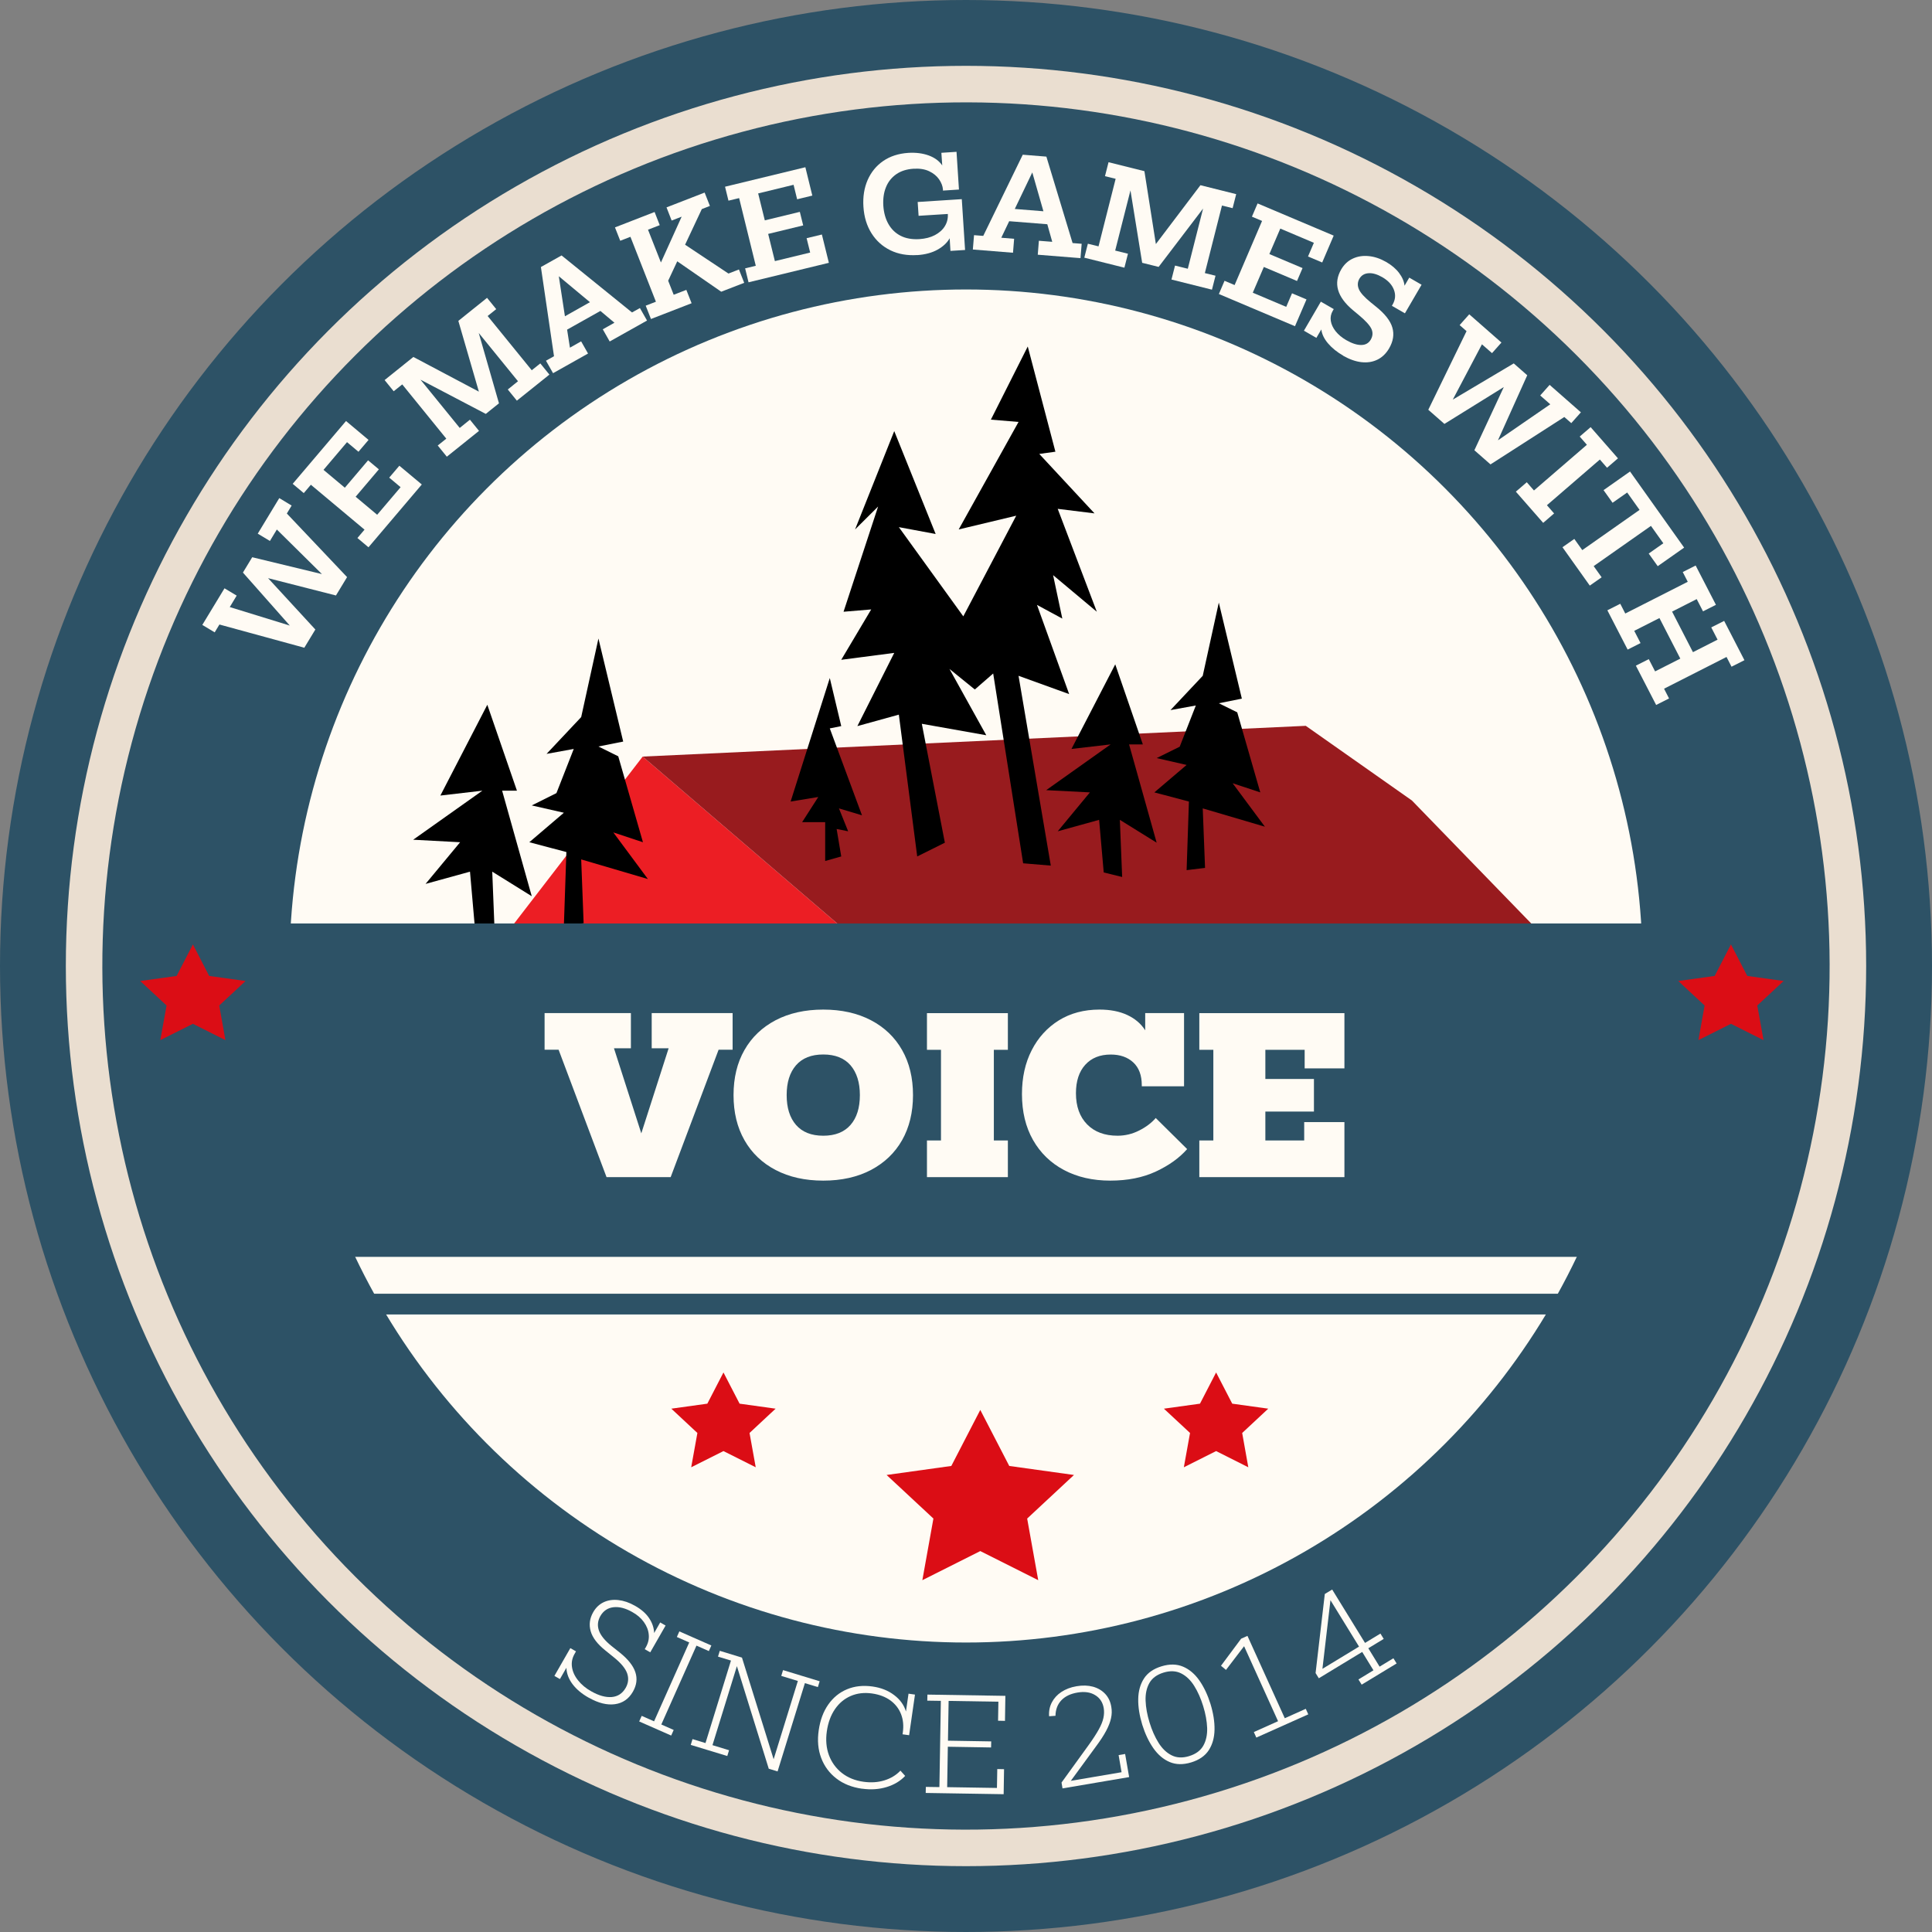
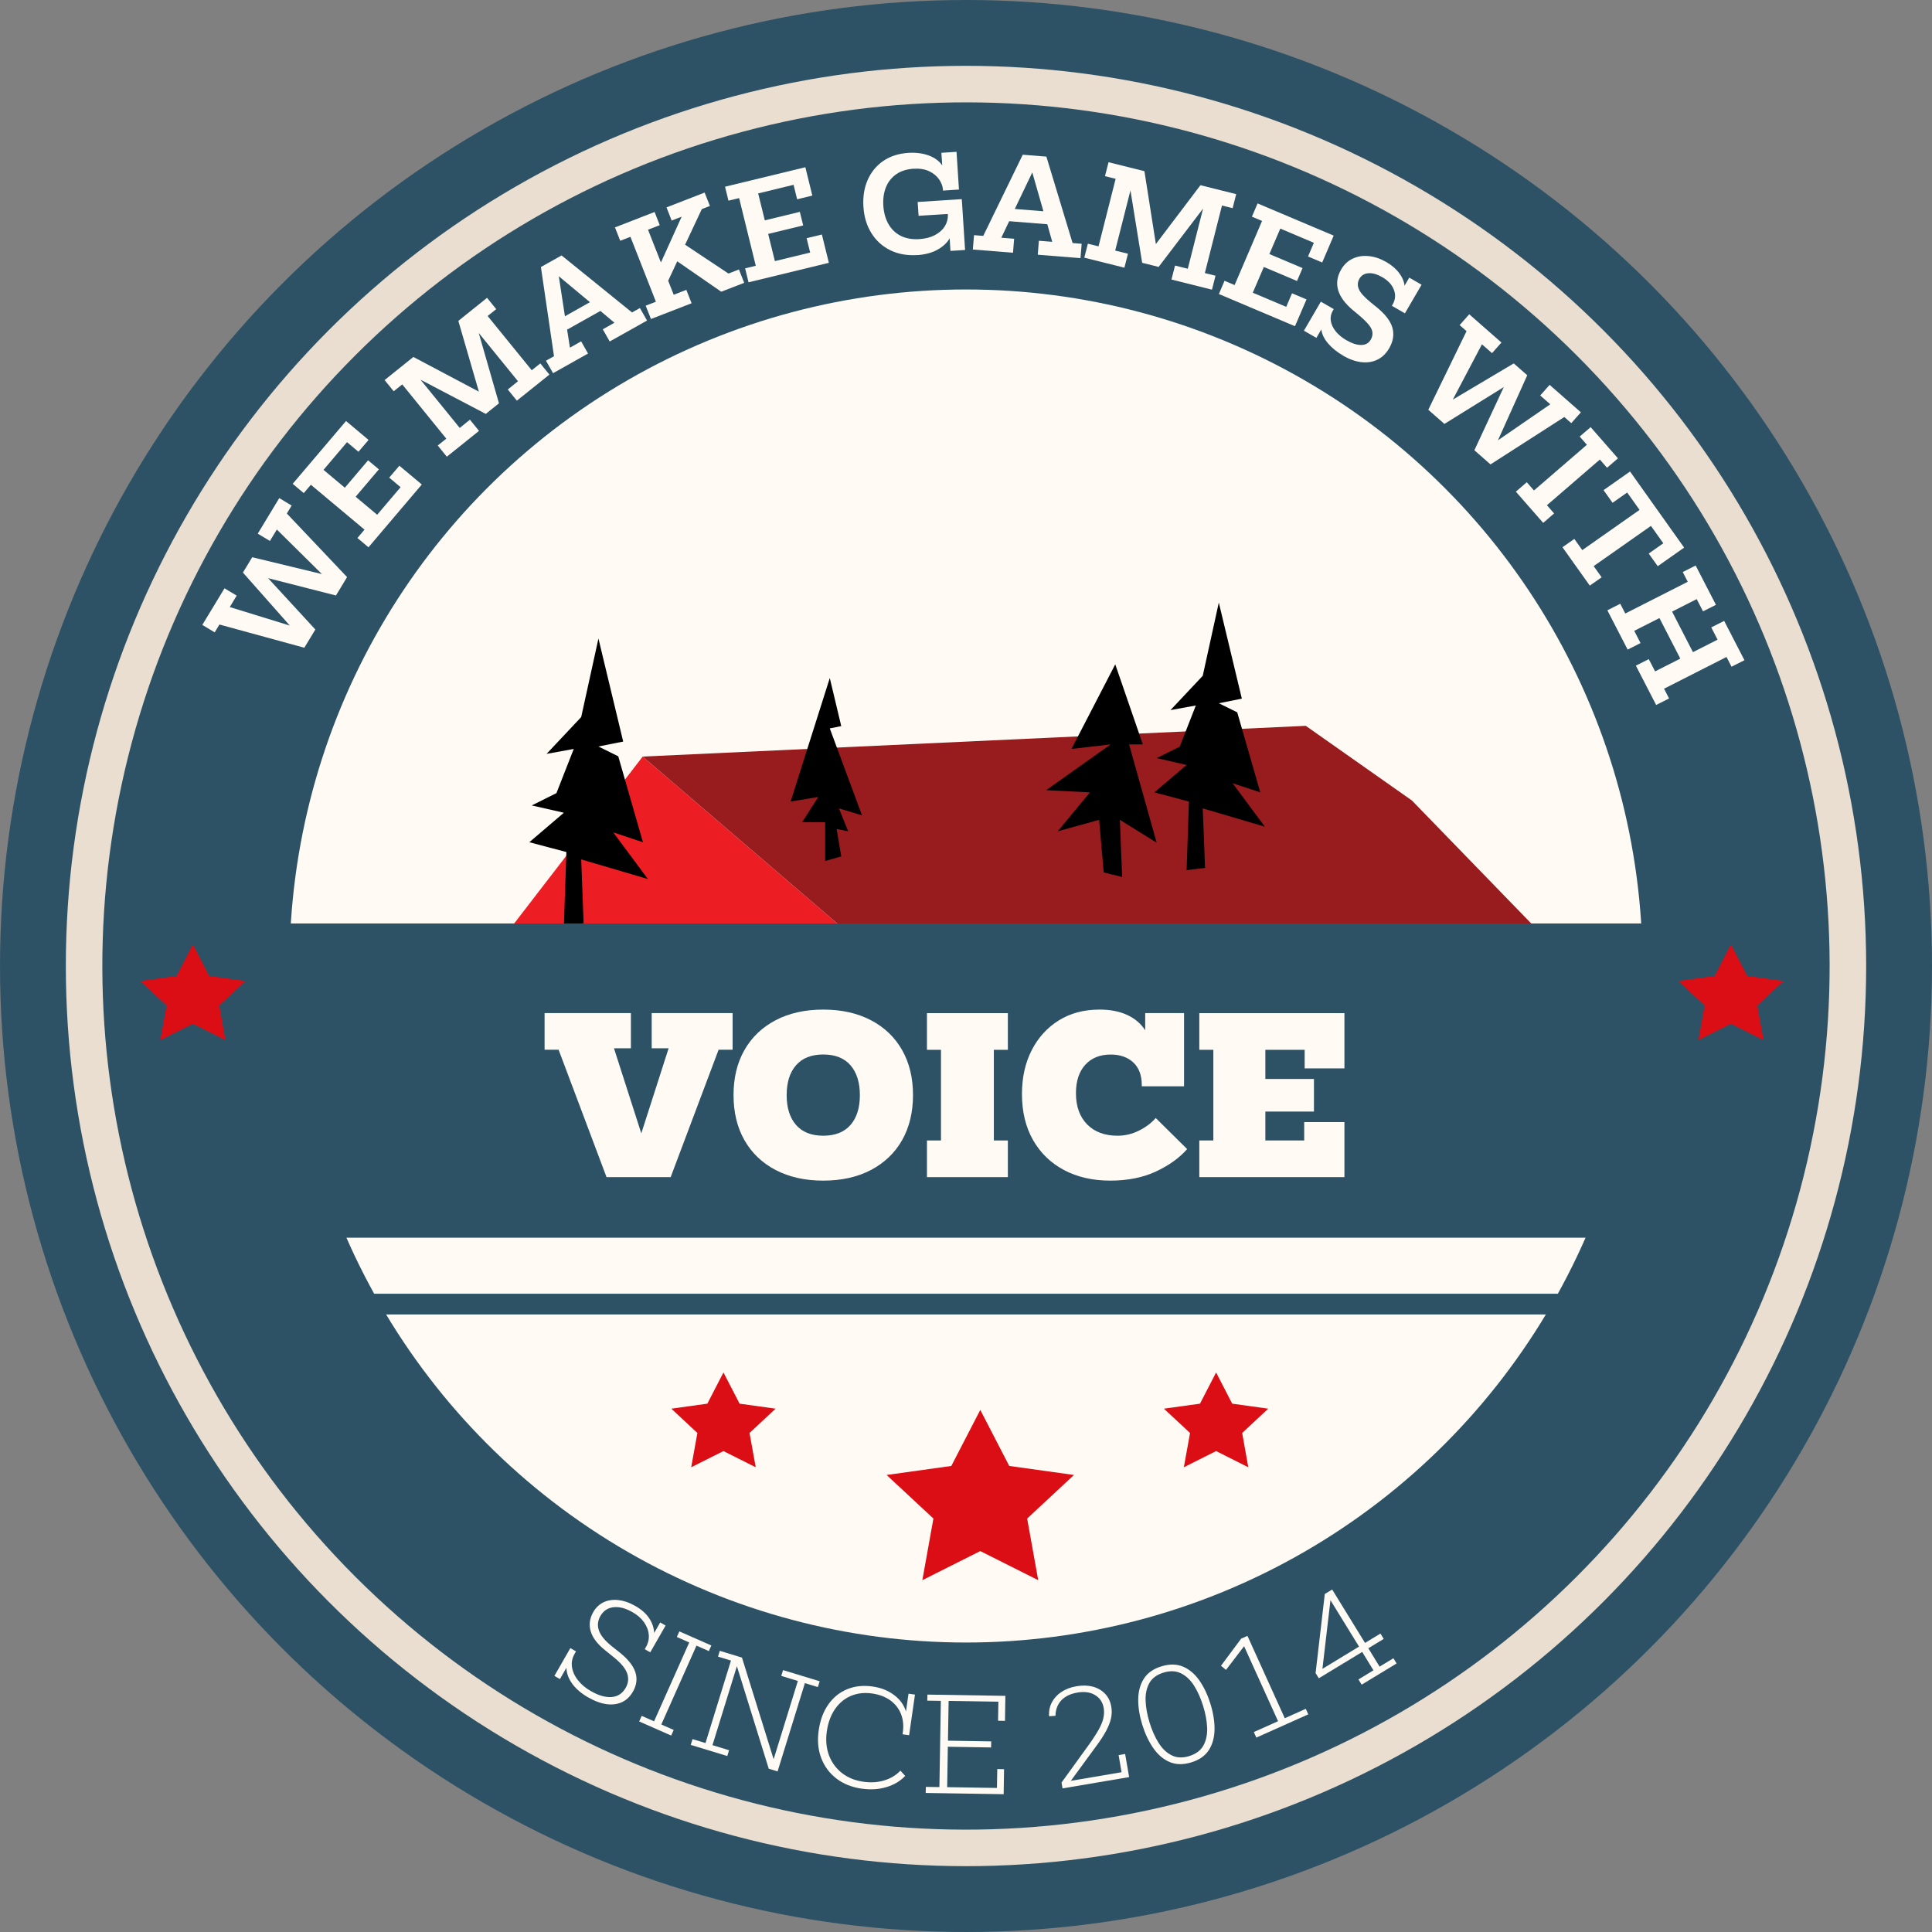
<svg xmlns="http://www.w3.org/2000/svg" viewBox="0 0 293.46 293.46">
  <rect x="0" y="0" width="293.46" height="293.46" fill="#808080" stroke="none" />
  <defs>
    <style>.d{fill:#fffbf4;}.e{fill:#630c0d;}.f{fill:#db0d15;}.g{fill:#2d5266;}.h{fill:#981b1e;}.i{fill:#eaded0;stroke:#2d5266;stroke-miterlimit:10;stroke-width:10px;}.j{fill:#ec1e24;}</style>
  </defs>
  <g id="a" />
  <g id="b">
    <g id="c">
      <g>
        <circle class="i" cx="146.73" cy="146.73" r="141.73" />
        <circle class="g" cx="146.73" cy="146.73" r="131.18" transform="translate(-60.78 146.73) rotate(-45)" />
        <circle class="d" cx="146.73" cy="146.73" r="102.76" />
        <g>
          <g>
            <polygon class="j" points="97.62 114.92 62.7 160.27 86.88 172.95 102.99 165.61 92.25 145.6 127.16 140.26 97.62 114.92" />
            <polyline class="h" points="214.46 121.59 198.34 110.25 97.62 114.92 127.16 140.26 145.97 150.27 161.41 147.6 194.98 152.94 240.24 148.16" />
            <polygon class="e" points="92.25 145.6 107.69 174.28 159.4 170.28 180.21 158.94 147.31 162.27 145.97 150.27 127.16 140.26 92.25 145.6" />
            <polygon class="e" points="180.88 151.6 178.87 168.28 194.98 174.28 194.98 152.94 180.88 151.6" />
          </g>
          <g>
-             <polygon points="135.83 65.48 129.88 80.42 133.38 76.94 128.13 92.92 132.33 92.57 127.78 100.22 135.83 99.17 130.23 110.29 136.53 108.55 139.32 130.09 143.52 128 140.02 109.94 149.81 111.68 144.22 101.61 148.07 104.73 150.86 102.3 155.41 131.13 159.61 131.48 154.71 102.65 162.4 105.43 157.51 91.88 161.36 93.96 159.96 87.36 166.6 92.92 160.66 77.29 166.25 77.98 157.86 68.95 160.31 68.61 156.11 52.63 150.51 63.74 154.71 64.09 145.62 80.42 154.36 78.33 146.32 93.62 136.53 80.07 142.12 81.11 135.83 65.48" />
            <polygon points="169.4 100.91 162.75 113.76 168.7 113.07 158.91 120.02 165.55 120.36 160.66 126.27 166.95 124.53 167.65 132.52 170.45 133.21 170.1 124.53 175.69 128 171.5 113.07 173.59 113.07 169.4 100.91" />
            <polygon points="185.13 91.53 182.69 102.65 177.79 107.86 181.64 107.16 179.19 113.42 175.69 115.15 180.24 116.19 175.34 120.36 180.59 121.75 180.24 132.17 183.04 131.83 182.69 122.79 192.13 125.57 187.23 118.97 191.43 120.36 187.93 108.2 185.13 106.82 188.63 106.12 185.13 91.53" />
-             <polygon points="74.02 107.05 66.89 120.84 73.27 120.1 62.76 127.55 69.89 127.93 64.64 134.26 71.39 132.4 72.14 140.97 75.14 141.72 74.77 132.4 80.77 136.13 76.27 120.1 78.52 120.1 74.02 107.05" />
            <polygon points="90.9 96.99 88.28 108.92 83.02 114.51 87.15 113.76 84.52 120.47 80.77 122.34 85.65 123.45 80.4 127.93 86.03 129.42 85.65 140.6 88.65 140.23 88.28 130.54 98.41 133.52 93.16 126.44 97.66 127.93 93.91 114.88 90.9 113.39 94.66 112.64 90.9 96.99" />
            <polygon points="126.04 102.99 120.09 121.75 124.29 121.06 121.84 124.88 125.34 124.88 125.34 130.78 127.78 130.09 127.08 125.92 128.83 126.27 127.43 122.79 130.93 123.84 126.04 110.64 127.78 110.29 126.04 102.99" />
          </g>
        </g>
        <rect class="g" x="38.6" y="140.27" width="214.36" height="47.73" />
        <g>
          <polygon class="f" points="148.9 214.16 144.5 222.67 134.67 224.04 141.78 230.66 140.1 240.02 148.9 235.6 157.7 240.02 156.02 230.66 163.13 224.04 153.3 222.67 148.9 214.16" />
          <polygon class="f" points="109.89 208.47 107.44 213.21 101.97 213.97 105.93 217.66 104.99 222.87 109.89 220.41 114.79 222.87 113.85 217.66 117.81 213.97 112.34 213.21 109.89 208.47" />
          <polygon class="f" points="184.72 208.47 182.27 213.21 176.79 213.97 180.76 217.66 179.82 222.87 184.72 220.41 189.61 222.87 188.68 217.66 192.64 213.97 187.17 213.21 184.72 208.47" />
        </g>
        <g>
          <rect class="g" x="41.32" y="179.02" width="210.26" height="3.15" />
          <rect class="g" x="50.01" y="196.51" width="192.88" height="3.15" />
-           <rect class="g" x="50.01" y="187.76" width="192.88" height="3.15" />
          <rect class="g" x="49.69" y="179.02" width="194.09" height="3.15" />
        </g>
        <g>
          <polygon class="f" points="29.3 143.45 26.83 148.24 21.3 149.01 25.3 152.73 24.35 157.99 29.3 155.51 34.24 157.99 33.3 152.73 37.3 149.01 31.77 148.24 29.3 143.45" />
          <polygon class="f" points="262.92 143.45 260.45 148.24 254.92 149.01 258.92 152.73 257.98 157.99 262.92 155.51 267.87 157.99 266.92 152.73 270.92 149.01 265.4 148.24 262.92 143.45" />
        </g>
        <g>
          <path class="d" d="M92.13,178.8l-7.28-19.35h-2.13v-5.57h13.11v5.35h-2.57l4.15,12.92,4.15-12.92h-2.57v-5.35h12.29v5.57h-2.13l-7.28,19.35h-9.75Z" />
          <path class="d" d="M125.05,179.33c-2.77,0-5.18-.54-7.23-1.61-2.05-1.07-3.63-2.58-4.74-4.53-1.11-1.95-1.66-4.23-1.66-6.85s.55-4.91,1.66-6.85c1.11-1.95,2.69-3.45,4.74-4.53,2.05-1.07,4.46-1.61,7.23-1.61s5.18,.54,7.23,1.61c2.05,1.07,3.63,2.58,4.74,4.53,1.11,1.95,1.66,4.23,1.66,6.85s-.56,4.91-1.66,6.85c-1.11,1.95-2.69,3.45-4.74,4.53-2.05,1.07-4.46,1.61-7.23,1.61Zm0-6.82c1.81,0,3.19-.55,4.14-1.64,.95-1.09,1.42-2.6,1.42-4.53s-.48-3.43-1.42-4.53c-.95-1.09-2.33-1.64-4.14-1.64s-3.19,.55-4.14,1.64c-.95,1.09-1.42,2.6-1.42,4.53s.47,3.43,1.42,4.53c.95,1.09,2.33,1.64,4.14,1.64Z" />
          <path class="d" d="M153.09,159.46h-2.13v13.77h2.13v5.57h-12.29v-5.57h2.13v-13.77h-2.13v-5.57h12.29v5.57Z" />
          <path class="d" d="M168.65,179.33c-2.68,0-5.02-.54-7.04-1.61-2.01-1.07-3.58-2.59-4.7-4.56-1.12-1.97-1.68-4.3-1.68-6.98,0-2.51,.49-4.73,1.48-6.66,.98-1.92,2.36-3.43,4.12-4.53,1.76-1.09,3.82-1.64,6.18-1.64,1.62,0,3.03,.27,4.21,.82,1.18,.55,2.09,1.32,2.73,2.33v-2.62h5.9v11.12h-6.42v-.16c0-1.51-.43-2.66-1.29-3.46-.86-.8-2-1.2-3.42-1.2-1.65,0-2.94,.52-3.88,1.56-.94,1.04-1.41,2.48-1.41,4.31,0,2.01,.57,3.59,1.7,4.74,1.13,1.15,2.67,1.72,4.62,1.72,1.14,0,2.24-.26,3.28-.79,1.04-.52,1.88-1.16,2.52-1.9l4.77,4.72c-1.19,1.36-2.78,2.49-4.75,3.41-1.98,.92-4.29,1.38-6.92,1.38Z" />
          <path class="d" d="M204.21,162.28h-6.04v-2.82h-5.97v4.43h7.38v4.95h-7.38v4.39h5.9v-2.79h6.11v8.36h-22.04v-5.57h2.13v-13.77h-2.13v-5.57h22.04v8.39Z" />
        </g>
        <g>
          <path class="d" d="M89.42,257.87c-1.05-.59-1.87-1.28-2.45-2.05-.58-.77-.9-1.6-.94-2.49l-.98,1.71-.84-.48,2.42-4.22,.86,.49-.23,.41c-.35,.62-.48,1.27-.38,1.97,.1,.7,.4,1.37,.92,2.02,.51,.65,1.19,1.22,2.04,1.69,1.13,.64,2.16,.92,3.08,.85,.92-.08,1.62-.54,2.11-1.38,.42-.73,.49-1.47,.23-2.22-.27-.75-.92-1.54-1.97-2.39l-1.31-1.06c-1.23-.98-1.98-1.96-2.26-2.95-.28-.99-.15-1.95,.38-2.88,.4-.71,.94-1.21,1.59-1.52,.66-.31,1.4-.42,2.22-.33,.82,.09,1.66,.37,2.54,.87,.94,.53,1.66,1.15,2.14,1.87,.48,.71,.74,1.47,.77,2.27l.92-1.61,.82,.47-2.33,4.07-.84-.48,.18-.31c.35-.62,.5-1.25,.43-1.92-.06-.66-.31-1.29-.74-1.89-.43-.6-1.02-1.11-1.78-1.53-1.03-.58-1.97-.82-2.84-.72-.87,.1-1.53,.55-1.99,1.34-.4,.71-.48,1.44-.22,2.19,.26,.75,.9,1.54,1.93,2.37l1.27,1.01c1.24,1,2.02,1.99,2.34,2.97,.32,.98,.19,1.96-.37,2.94-.64,1.12-1.56,1.75-2.75,1.91-1.19,.16-2.51-.17-3.94-.98Z" />
          <path class="d" d="M107.67,250.79l-1.88-.83-5.34,11.98,1.88,.83-.38,.85-4.86-2.14,.38-.85,1.88,.83,5.34-11.98-1.88-.83,.38-.85,4.86,2.14-.38,.85Z" />
          <path class="d" d="M124.5,255.38l-.27,.88-1.97-.6-4.15,13.41-1.34-.41-4.84-15.58-3.71,12,2.52,.77-.27,.88-5.55-1.69,.27-.88,1.97,.6,3.87-12.53-1.97-.6,.27-.88,3.37,1.03,4.81,15.44,3.68-11.89-2.52-.77,.27-.88,5.55,1.69Z" />
          <path class="d" d="M130.95,271.7c-1.54-.22-2.84-.73-3.9-1.55-1.06-.81-1.83-1.85-2.31-3.11-.48-1.26-.61-2.67-.38-4.23,.22-1.53,.7-2.83,1.45-3.9,.75-1.07,1.7-1.84,2.85-2.32,1.15-.48,2.44-.62,3.87-.42,1.28,.18,2.37,.61,3.28,1.3,.91,.68,1.51,1.52,1.8,2.5l.39-2.71,.98,.14-.89,6.17-1-.14,.04-.25c.15-1.04,.06-1.98-.27-2.82-.33-.84-.87-1.53-1.62-2.08-.75-.54-1.67-.89-2.77-1.05-1.2-.17-2.28-.04-3.25,.38-.97,.42-1.77,1.09-2.4,2.01-.63,.92-1.04,2.04-1.23,3.36-.19,1.32-.08,2.53,.32,3.62,.41,1.09,1.06,1.99,1.96,2.7,.9,.71,2,1.16,3.29,1.34,1.14,.16,2.2,.09,3.17-.21,.97-.3,1.79-.79,2.44-1.48l.72,.8c-.72,.77-1.66,1.34-2.81,1.69-1.15,.35-2.4,.44-3.73,.25Z" />
          <path class="d" d="M152.63,261.39l-1.03-.02,.05-2.89-7.56-.12-.1,6.04,6.57,.11-.02,.92-6.57-.11-.1,6.14,7.56,.12,.05-2.87,1.03,.02-.06,3.8-11.84-.19,.02-.92,2.06,.03,.22-13.1-2.06-.03,.02-.92,11.84,.19-.06,3.82Z" />
          <path class="d" d="M161.39,271.65l-.15-.89,4.18-5.78c.63-.88,1.12-1.64,1.48-2.29,.36-.65,.59-1.22,.7-1.74,.11-.51,.13-1.01,.05-1.49-.15-.89-.59-1.56-1.32-1.99-.72-.44-1.61-.56-2.67-.38-1.07,.18-1.89,.58-2.46,1.19-.57,.61-.86,1.39-.88,2.34l-.97,.07c-.05-.78,.09-1.48,.42-2.11,.33-.63,.81-1.16,1.45-1.58s1.4-.72,2.3-.87c.92-.16,1.75-.13,2.5,.07,.75,.21,1.36,.57,1.85,1.09,.49,.52,.8,1.18,.93,1.97,.1,.57,.09,1.14-.04,1.72-.12,.58-.37,1.22-.74,1.92-.37,.7-.9,1.51-1.58,2.42l-3.79,5.18,7.71-1.31-.45-2.6,.99-.17,.61,3.51-10.13,1.72Z" />
          <path class="d" d="M180.93,267.7c-1.22,.37-2.31,.35-3.27-.06-.96-.41-1.78-1.11-2.48-2.11-.69-1-1.25-2.18-1.68-3.56-.42-1.38-.63-2.68-.61-3.89,.02-1.21,.31-2.25,.87-3.12,.56-.87,1.46-1.49,2.68-1.86,1.22-.37,2.31-.35,3.27,.06,.96,.41,1.78,1.11,2.48,2.11,.69,1,1.25,2.18,1.68,3.56,.42,1.38,.63,2.68,.61,3.89-.02,1.21-.31,2.25-.87,3.12-.57,.87-1.46,1.49-2.68,1.86Zm-.3-.96c1.01-.31,1.73-.84,2.15-1.59,.42-.75,.61-1.65,.58-2.68-.04-1.04-.24-2.14-.6-3.31s-.81-2.19-1.36-3.07c-.55-.88-1.21-1.52-1.99-1.91-.77-.39-1.67-.43-2.68-.12-1.01,.31-1.73,.84-2.15,1.59-.42,.75-.61,1.65-.57,2.68,.04,1.04,.24,2.14,.6,3.31s.81,2.19,1.36,3.07,1.21,1.52,1.99,1.91c.77,.39,1.66,.43,2.68,.12Z" />
          <path class="d" d="M195.15,260.99l3.19-1.43,.38,.84-7.89,3.53-.38-.84,3.68-1.65-5.16-11.39-2.75,3.6-.76-.63,3.06-4.11,.96-.43,5.67,12.51Z" />
          <path class="d" d="M209.56,253.15l2.09-1.27,.49,.79-5.31,3.22-.49-.79,2.28-1.39-1.71-2.79-6.59,4-.49-.79,1.4-12.01,1.12-.68,4.99,8.11,2.34-1.42,.5,.81-2.34,1.42,1.71,2.79Zm-8.68,.33l5.55-3.37-4.34-7.05-1.22,10.42Z" />
        </g>
        <g>
          <path class="d" d="M46.2,98.38l-12.87-3.52-.72,1.19-1.88-1.13,3.37-5.56,1.85,1.11-1.05,1.74,9.12,2.81-7.12-8.05,1.41-2.33,10.59,2.56-6.85-6.77-1.05,1.74-1.85-1.11,3.27-5.4,1.88,1.13-.73,1.21,9.15,9.66-1.69,2.79-10.31-2.63,7.18,7.8-1.69,2.79Z" />
          <path class="d" d="M55.98,66.82l-1.53,1.8-1.74-1.46-3.57,4.21,3.24,2.71,3.53-4.16,1.64,1.37-3.53,4.16,3.27,2.74,3.56-4.19-1.73-1.45,1.54-1.81,3.41,2.85-8.1,9.54-1.68-1.41,1.08-1.27-8.15-6.82-1.08,1.27-1.68-1.41,8.1-9.54,3.42,2.87Z" />
          <path class="d" d="M75.37,46.96l-1.3,1.04,6.7,8.24,1.3-1.04,1.38,1.7-4.94,3.96-1.38-1.7,1.55-1.25-5.96-7.33,3.07,10.68-2,1.61-9.92-5.2,5.96,7.33,1.55-1.25,1.38,1.7-4.89,3.92-1.38-1.7,1.3-1.04-6.69-8.24-1.3,1.04-1.38-1.7,4.37-3.51,9.95,5.27-3.12-10.75,4.36-3.5,1.38,1.7Z" />
          <path class="d" d="M84.01,56.69l-1.08-1.9,1.22-.68-1.99-13.55,3.14-1.76,10.7,8.66,1.2-.67,1.08,1.9-5.67,3.18-1.05-1.85,1.77-1-2.13-1.79-5.06,2.84,.43,2.74,1.7-.96,1.05,1.85-5.32,2.99Zm1.8-8.65l3.8-2.14-4.73-3.94,.93,6.08Z" />
          <path class="d" d="M98.88,48.46l-.8-2.03,1.55-.6-3.87-9.86-1.55,.6-.8-2.03,6.02-2.34,.78,2-1.78,.69,1.96,4.98,3.15-6.96-1.52,.59-.78-2,5.79-2.25,.8,2.03-1.23,.48-2.54,5.41,6.59,4.38,1.59-.62,.8,2.03-3.49,1.35-6.68-4.62-1.38,2.95,.84,2.13,1.92-.74,.8,2.03-6.16,2.39Z" />
          <path class="d" d="M123.38,29.71l-2.3,.56-.54-2.2-5.38,1.31,1.01,4.09,5.32-1.29,.51,2.06-5.32,1.29,1.02,4.13,5.36-1.3-.54-2.18,2.32-.56,1.06,4.3-12.2,2.96-.52-2.12,1.62-.39-2.53-10.28-1.62,.39-.52-2.12,12.2-2.96,1.06,4.32Z" />
          <path class="d" d="M139.34,38.74c-1.53,.1-2.9-.14-4.09-.72-1.19-.58-2.15-1.44-2.87-2.58-.72-1.14-1.13-2.48-1.23-4.04-.1-1.51,.12-2.86,.64-4.06,.53-1.2,1.32-2.17,2.37-2.89,1.05-.72,2.32-1.13,3.8-1.23,1.15-.07,2.18,.06,3.1,.39,.92,.34,1.6,.84,2.06,1.52l-.13-1.92,2.3-.15,.37,5.73-2.43,.16v-.16c-.04-.52-.24-1.04-.59-1.55s-.85-.92-1.5-1.23c-.65-.31-1.45-.44-2.4-.38-1.03,.07-1.89,.34-2.6,.83-.7,.49-1.23,1.14-1.56,1.96-.34,.82-.47,1.76-.41,2.81,.07,1.07,.33,2.01,.78,2.8,.45,.79,1.07,1.39,1.86,1.79,.79,.4,1.74,.57,2.85,.5,.9-.06,1.69-.26,2.35-.61,.66-.35,1.17-.8,1.51-1.36,.34-.55,.49-1.17,.45-1.85l-4.44,.28-.14-2.1,6.7-.43,.5,7.72-2.22,.14-.12-1.92c-.38,.68-1,1.26-1.84,1.73-.84,.47-1.87,.75-3.09,.83Z" />
          <path class="d" d="M147.77,37.9l.18-2.18,1.4,.11,6-12.33,3.59,.29,3.98,13.13,1.38,.11-.18,2.18-6.49-.52,.17-2.12,2.03,.16-.75-2.67-5.79-.46-1.2,2.51,1.95,.16-.17,2.12-6.1-.49Zm6.37-6.16l4.35,.35-1.69-5.9-2.66,5.55Z" />
          <path class="d" d="M187.23,31.62l-1.62-.4-2.6,10.26,1.62,.4-.54,2.12-6.15-1.54,.54-2.12,1.94,.48,2.32-9.14-6.75,8.86-2.5-.62-1.78-11-2.32,9.14,1.94,.48-.54,2.12-6.09-1.52,.54-2.12,1.62,.4,2.6-10.26-1.62-.4,.54-2.12,5.45,1.36,1.74,11.07,6.77-8.94,5.43,1.36-.54,2.12Z" />
          <path class="d" d="M200.86,39.88l-2.18-.92,.89-2.08-5.1-2.16-1.66,3.87,5.04,2.13-.84,1.96-5.04-2.13-1.68,3.91,5.08,2.15,.88-2.06,2.2,.93-1.75,4.07-11.56-4.89,.86-2.01,1.53,.65,4.17-9.74-1.54-.65,.86-2.01,11.56,4.89-1.75,4.09Z" />
          <path class="d" d="M204.04,54.03c-.94-.54-1.71-1.16-2.31-1.86-.6-.7-.94-1.41-1.03-2.13l-.75,1.28-1.89-1.09,2.57-4.41,1.96,1.13-.14,.24c-.29,.49-.39,1-.31,1.54,.08,.54,.33,1.07,.73,1.58,.41,.51,.94,.96,1.61,1.35,.87,.5,1.63,.75,2.28,.74,.66,0,1.14-.28,1.45-.81,.32-.56,.35-1.11,.09-1.66-.27-.55-.9-1.24-1.91-2.08l-.88-.73c-2.42-2.03-3.01-4.1-1.78-6.21,.44-.75,1.02-1.29,1.75-1.63,.73-.34,1.53-.47,2.41-.38,.88,.08,1.77,.38,2.66,.89,.83,.48,1.49,1.04,1.97,1.68,.48,.64,.76,1.29,.82,1.93l.72-1.23,1.87,1.08-2.53,4.34-1.98-1.14,.11-.19c.42-.73,.49-1.47,.2-2.24-.29-.77-.88-1.4-1.75-1.91-.78-.45-1.49-.66-2.11-.61-.62,.04-1.08,.32-1.38,.83-.29,.5-.32,1.03-.09,1.58,.23,.56,.84,1.23,1.82,2.03l.79,.64c1.35,1.08,2.18,2.14,2.48,3.17,.3,1.03,.14,2.09-.5,3.18-.46,.78-1.05,1.35-1.77,1.7-.72,.35-1.53,.48-2.42,.38-.89-.1-1.82-.43-2.79-.98Z" />
          <path class="d" d="M216.95,62.24l5.81-11.94-1.05-.92,1.46-1.64,4.89,4.29-1.43,1.61-1.53-1.34-4.43,8.4,9.26-5.5,2.05,1.8-4.45,9.88,7.95-5.47-1.53-1.34,1.43-1.61,4.75,4.17-1.46,1.64-1.06-.93-11.21,7.2-2.45-2.15,4.47-9.6-9.02,5.6-2.45-2.15Z" />
          <path class="d" d="M244.1,71.05l-1.09-1.25-8.04,6.94,1.09,1.25-1.66,1.43-4.15-4.74,1.66-1.43,1.09,1.25,8.04-6.94-1.09-1.25,1.66-1.43,4.15,4.74-1.66,1.43Z" />
          <path class="d" d="M247.6,71.63l8.21,11.55-4.01,2.82-1.37-1.92,2.22-1.56-1.88-2.64-8.7,6.11,1.21,1.7-1.8,1.26-4.15-5.83,1.8-1.26,1.21,1.7,8.7-6.11-1.88-2.64-2.22,1.56-1.37-1.92,4.01-2.82Z" />
          <path class="d" d="M244.15,92.7l1.96-.99,.76,1.48,9.49-4.82-.76-1.48,1.96-.99,3.08,5.97-1.96,.99-.96-1.86-3.74,1.9,3.17,6.16,3.74-1.9-.96-1.86,1.96-.99,3.08,5.97-1.96,.99-.76-1.48-9.49,4.82,.76,1.48-1.96,.99-3.08-5.97,1.96-.99,.96,1.86,3.83-1.94-3.17-6.16-3.83,1.94,.96,1.86-1.96,.99-3.08-5.97Z" />
        </g>
      </g>
    </g>
  </g>
</svg>